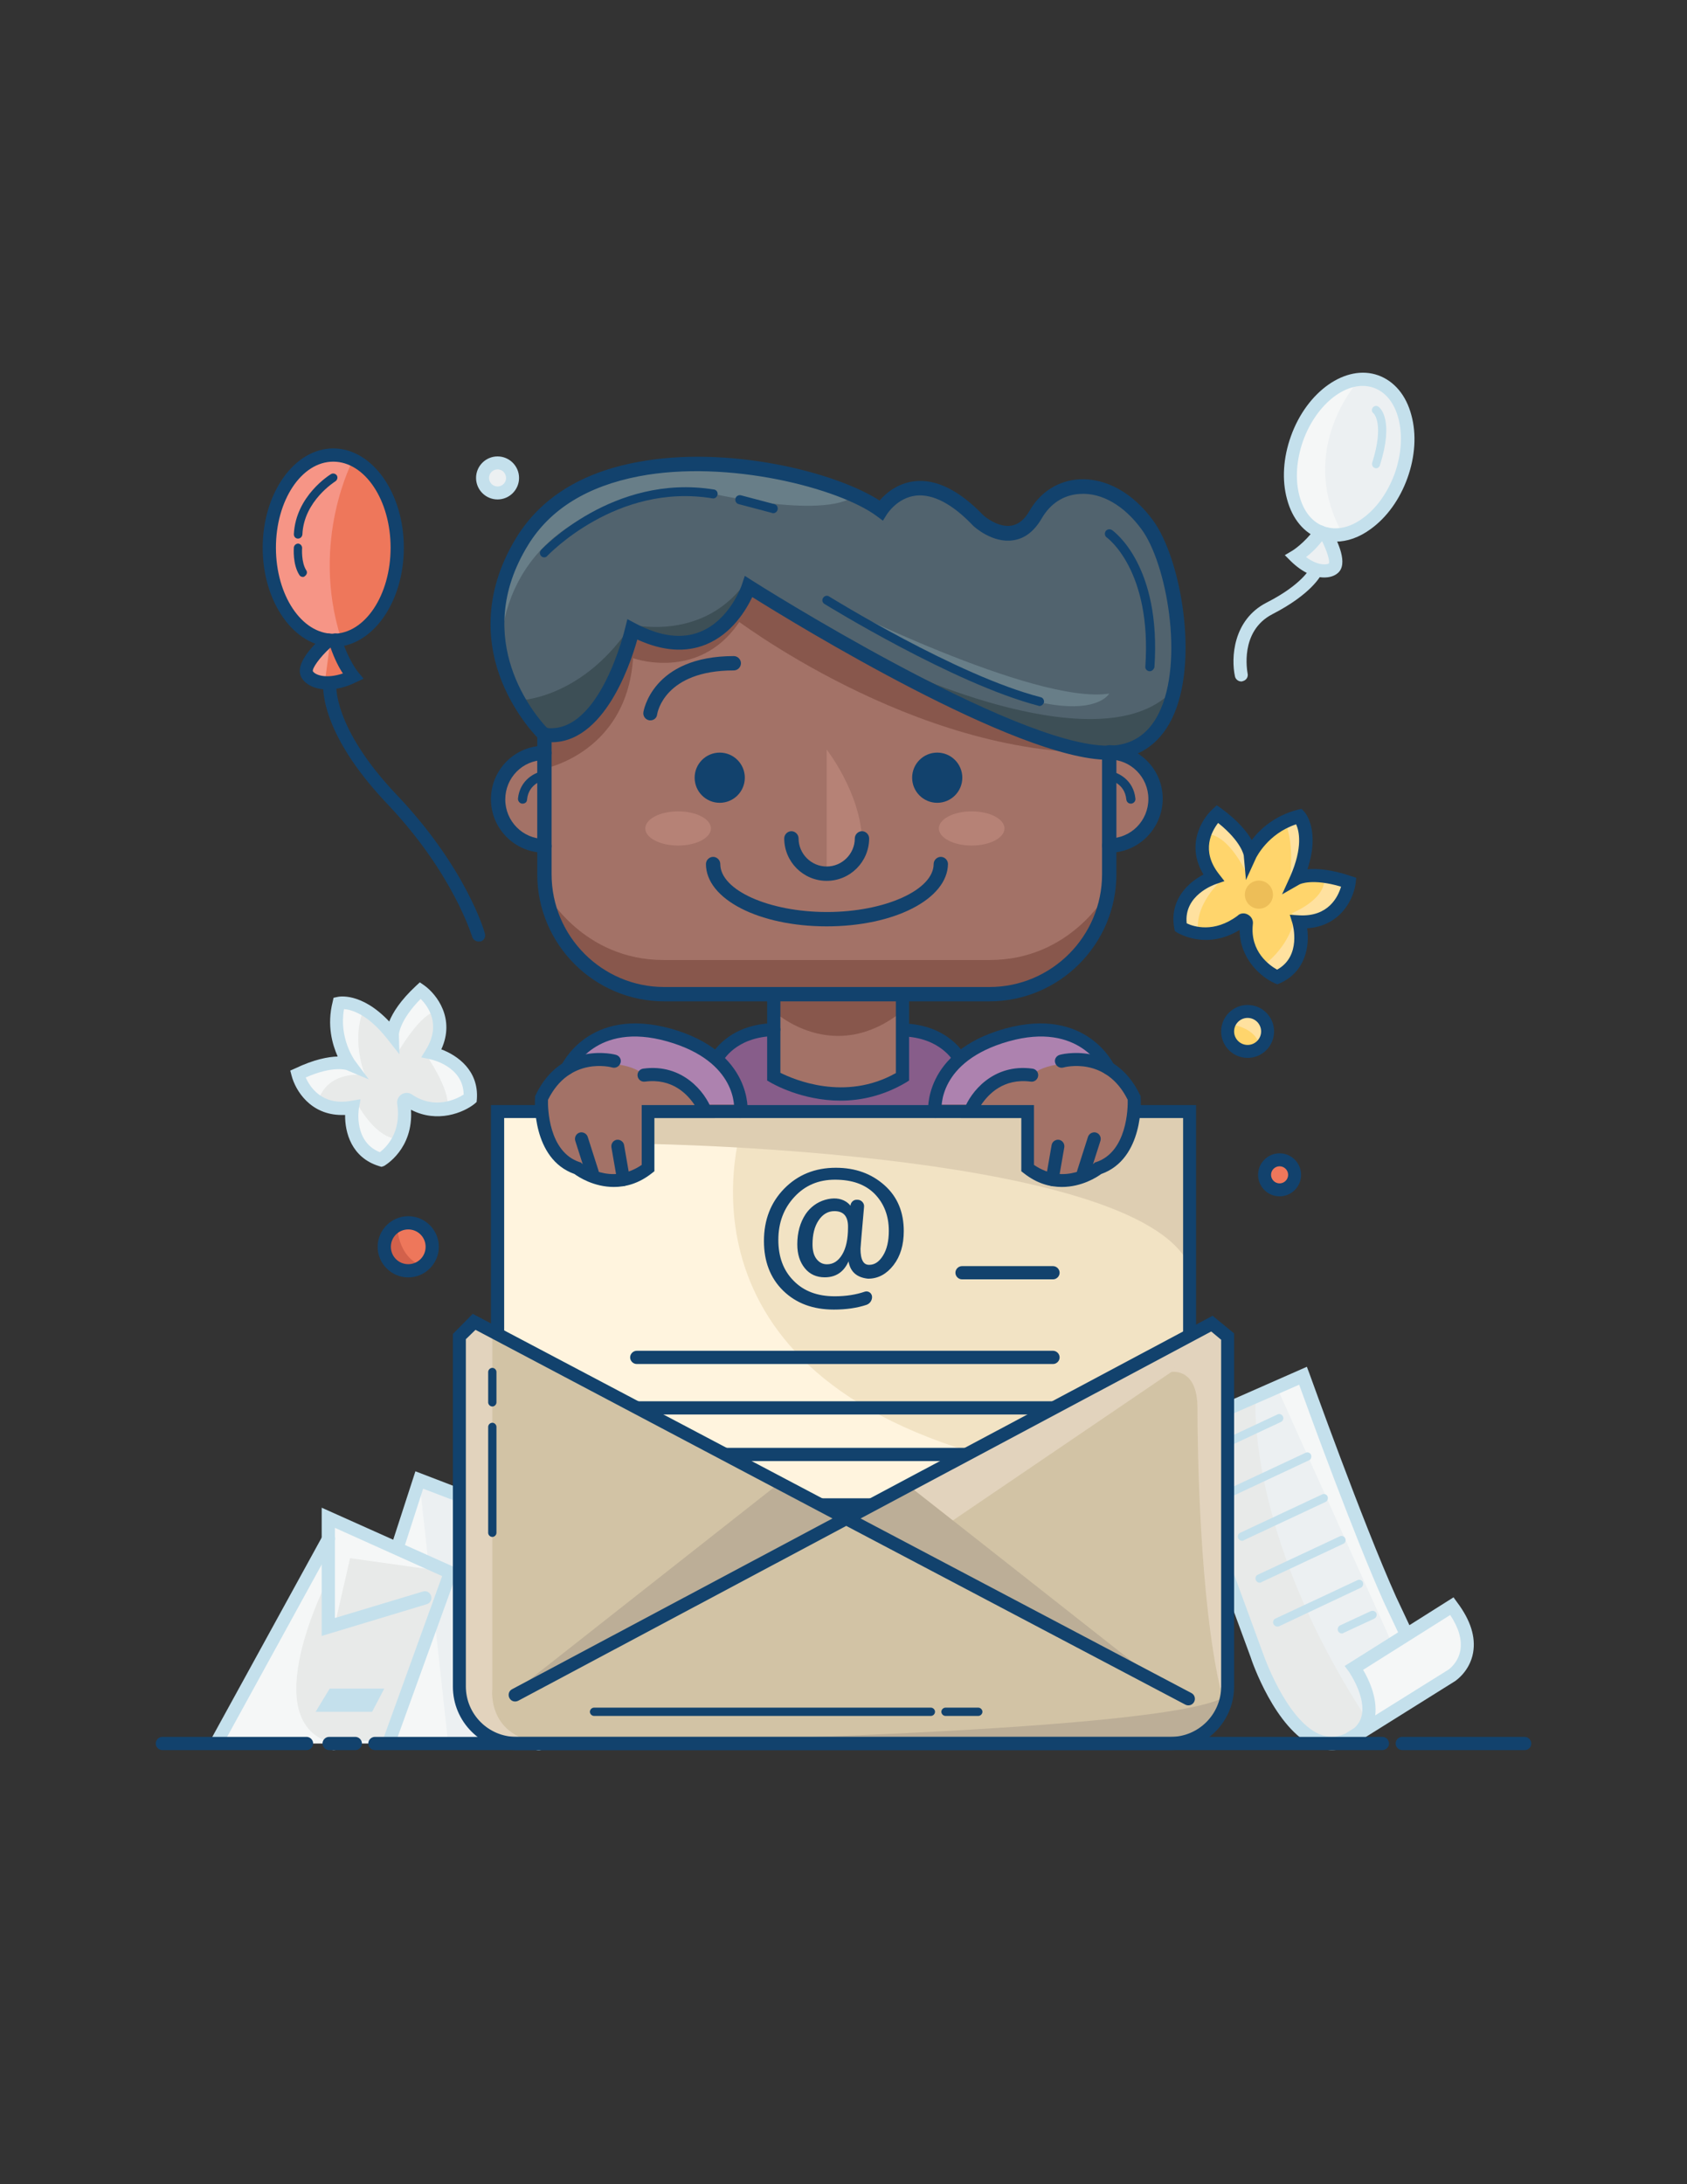
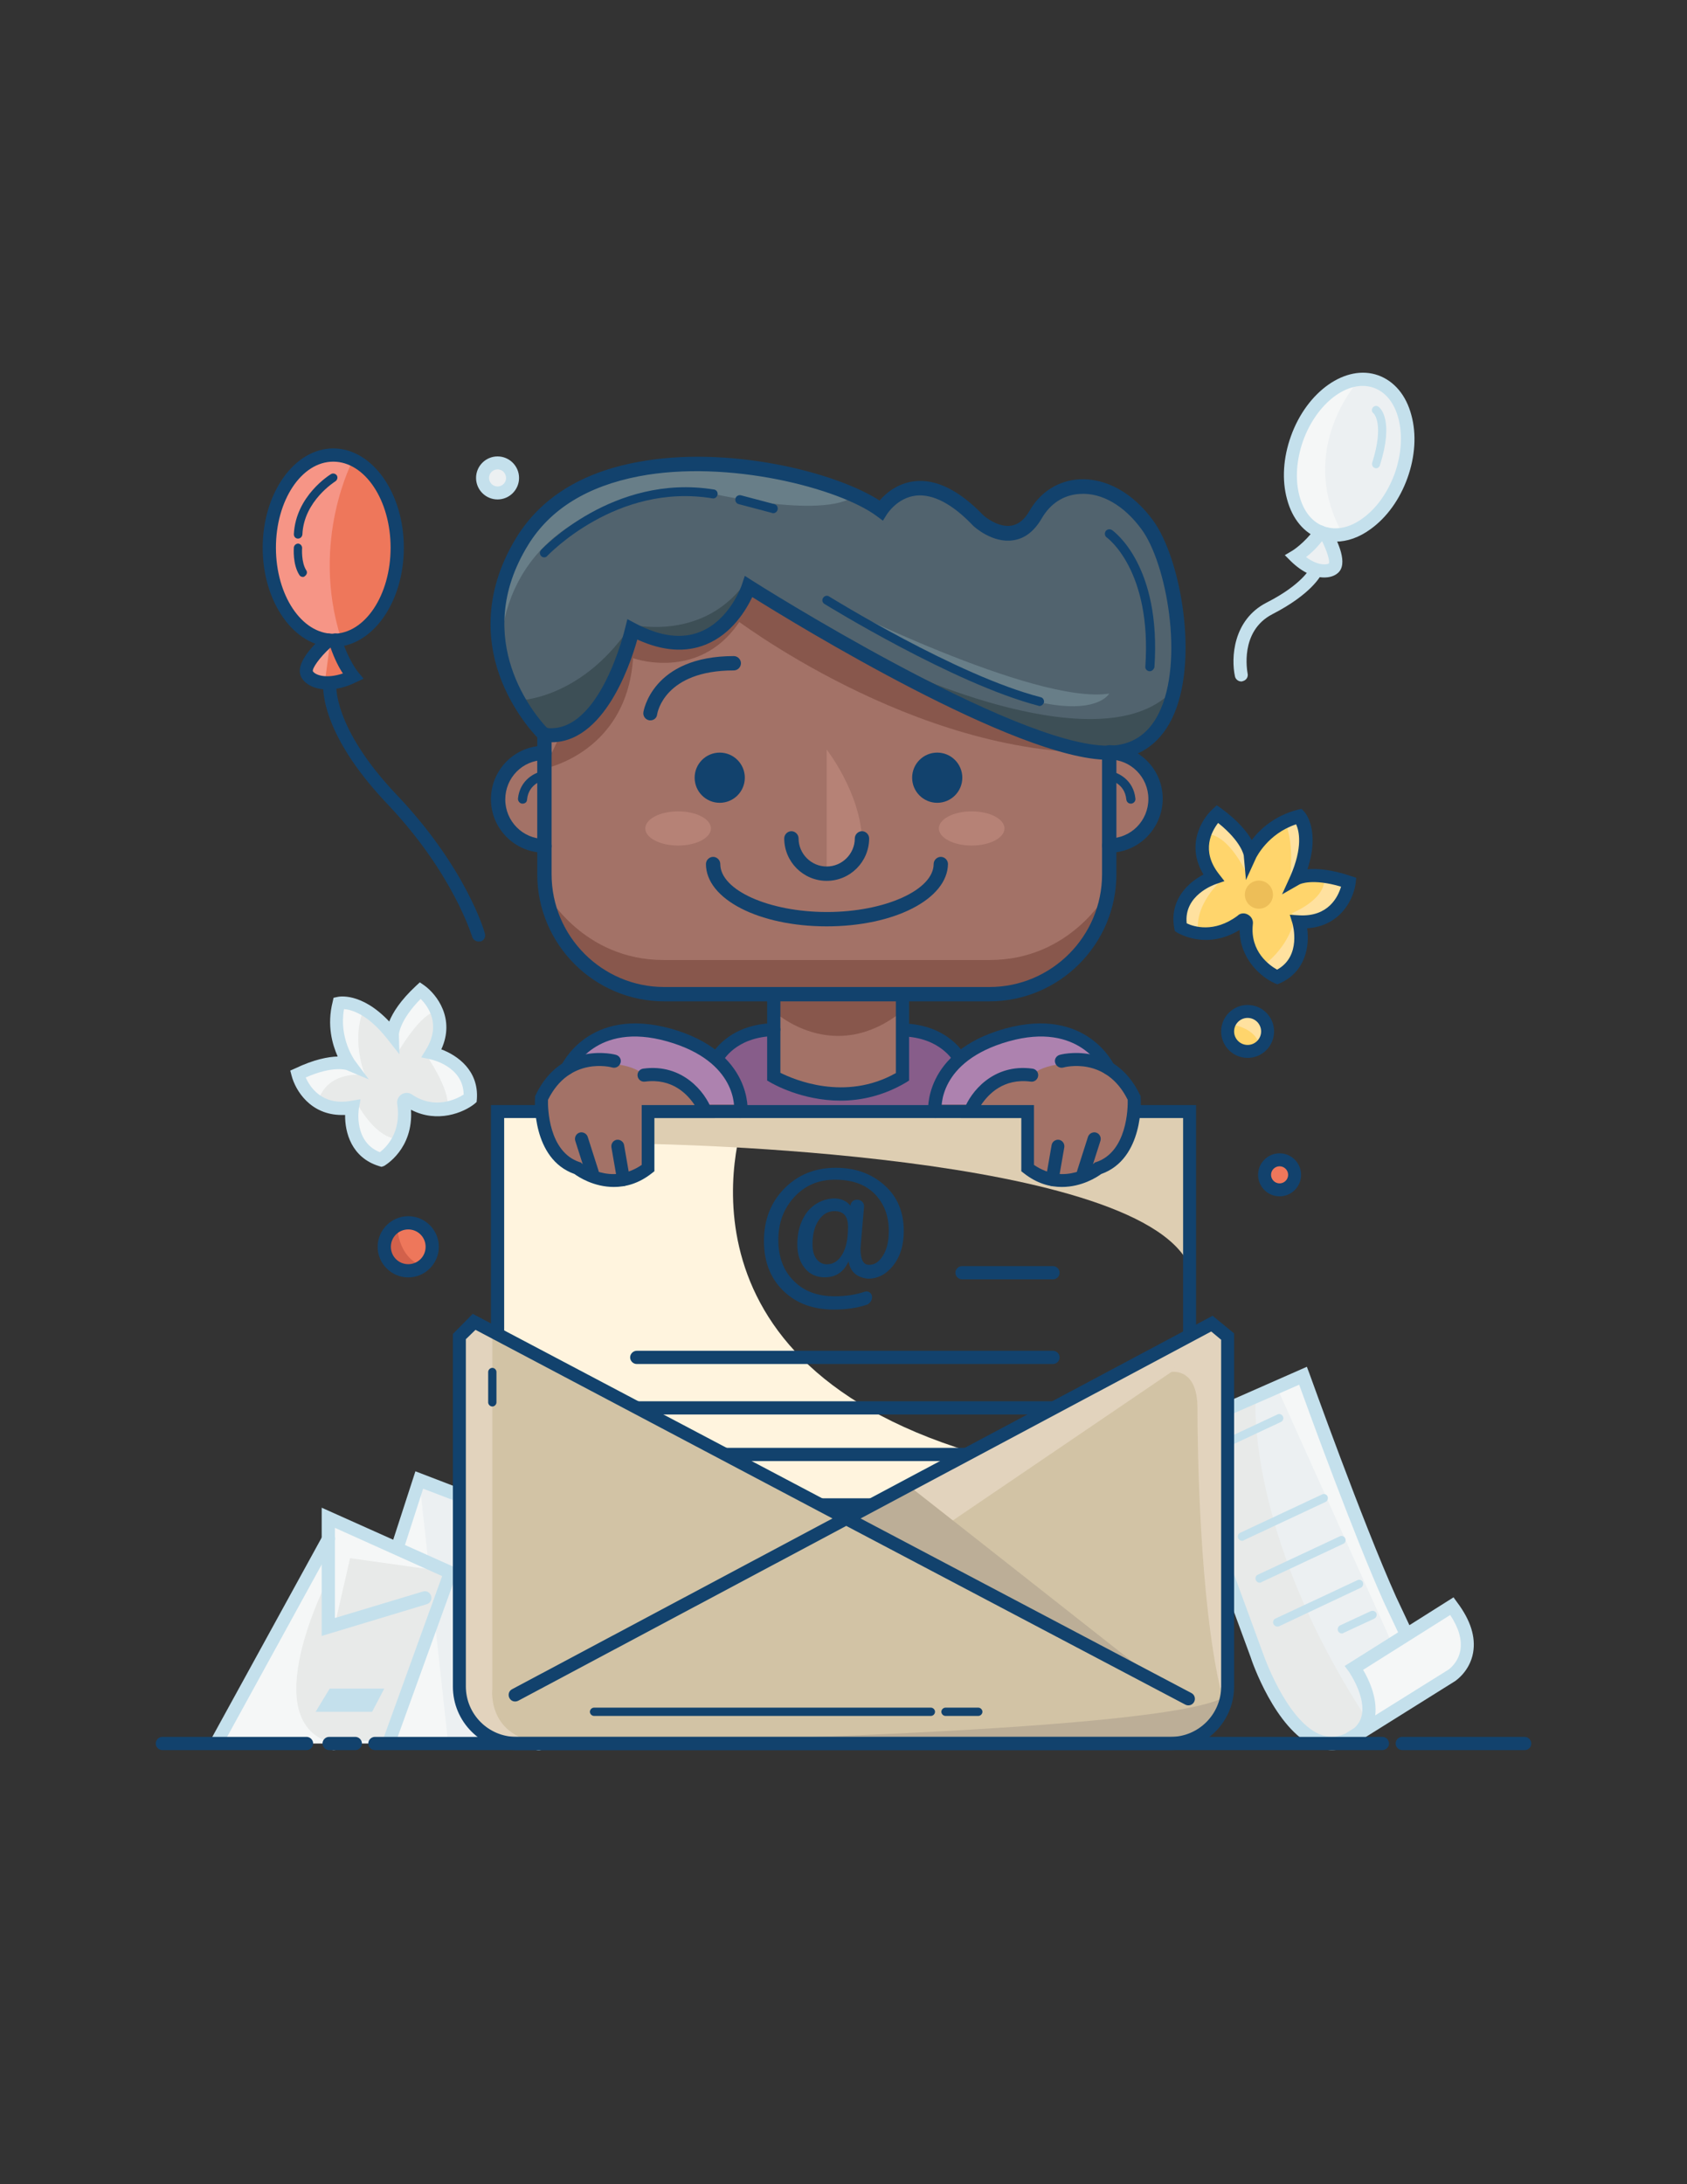
<svg xmlns="http://www.w3.org/2000/svg" version="1.1" id="Layer_1" x="0px" y="0px" viewBox="0 0 612 792" style="enable-background:new 0 0 612 792;" xml:space="preserve">
  <rect x="0" y="0" width="612" height="792" fill="#333333" stroke="none" />
  <style type="text/css">
	.st0{fill:#ECF0F2;}
	.st1{fill:#F5F7F7;}
	.st2{fill:#C4E0EC;}
	.st3{fill:#E8EAE9;}
	.st4{fill:#FFD56C;}
	.st5{fill:#FFE19F;}
	.st6{fill:#EDBE58;}
	.st7{fill:#12426D;}
	.st8{fill:#EE775B;}
	.st9{fill:#F69586;}
	.st10{fill:#F79F8E;}
	.st11{fill:#D2614B;}
	.st12{fill:#A37267;}
	.st13{fill:#875D8A;}
	.st14{fill:#88574C;}
	.st15{fill:#F2E3C4;}
	.st16{fill:#FFF4DE;}
	.st17{fill:#DECEB2;}
	.st18{fill:#12426D;stroke:#12426D;stroke-width:1.123;stroke-miterlimit:10;}
	.st19{fill:#D2C3A5;}
	.st20{fill:#BCAE97;}
	.st21{fill:#E2D3BD;}
	.st22{fill:#AD82AF;}
	.st23{fill:#51636E;}
	.st24{fill:#B68276;}
	.st25{fill:#3D4F56;}
	.st26{fill:#687E88;}
</style>
  <g id="Envelope_3">
    <polygon id="XMLID_145_" class="st0" points="143.4,559.4 152.1,536.6 188,550.3 195.5,632.2 121.1,632.2  " />
    <polygon id="XMLID_130_" class="st1" points="162.5,631.3 152.1,536.6 121.1,632.2  " />
    <g id="XMLID_74_">
      <path id="XMLID_207_" class="st2" d="M121.1,634.6c-0.2,0-0.5,0-0.7-0.1c-1.3-0.4-1.9-1.8-1.5-3l31.8-98l39.6,15.2l7.5,83.4    c0.1,1.3-0.8,2.5-2.2,2.6c-1.3,0.1-2.5-0.8-2.6-2.2l-7.3-80.4l-32.2-12.3L123.4,633C123,634,122.1,634.6,121.1,634.6z" />
    </g>
  </g>
  <g id="Envelope_2">
    <polygon id="XMLID_144_" class="st3" points="119.1,550.3 163.4,570.1 141.2,631.3 78.8,631.3 118.3,559.4  " />
    <polygon id="XMLID_132_" class="st1" points="121.1,590.8 127,565 163.4,570.1 119.1,550.3  " />
    <path id="XMLID_131_" class="st1" d="M119.1,572.4c0,0-27.4,52.7,2,59.8H76.7l41.6-72.8L119.1,572.4z" />
    <g id="XMLID_120_">
      <path id="XMLID_206_" class="st2" d="M78.8,633.7c-0.4,0-0.8-0.1-1.1-0.3c-1.2-0.6-1.6-2.1-0.9-3.2l40.3-73.4    c0.6-1.2,2.1-1.6,3.2-0.9c1.2,0.6,1.6,2.1,0.9,3.2l-40.3,73.4C80.5,633.2,79.7,633.7,78.8,633.7z" />
    </g>
    <g id="XMLID_119_">
      <path id="XMLID_205_" class="st2" d="M141.2,633.7c-0.3,0-0.5,0-0.8-0.1c-1.2-0.4-1.9-1.8-1.4-3l21.4-59.1L121.5,554v32.7    l31.9-9.6c1.3-0.4,2.6,0.3,3,1.6c0.4,1.3-0.3,2.6-1.6,3l-38.1,11.5v-46.5l49.6,22.2l-22.9,63.3    C143.1,633.1,142.2,633.7,141.2,633.7z" />
    </g>
    <polygon id="XMLID_117_" class="st2" points="114.5,620.7 135,620.7 139.4,612.3 119.6,612.3  " />
  </g>
  <g id="Letter_2">
    <polygon id="XMLID_146_" class="st0" points="472.7,498.8 426.2,519.3 461.2,612.3 472.7,627.9 479.2,632.2 492.4,628.8    526.7,607.3 532.3,600.2 530.9,589.6 527,582.3 509.3,590.8 501.8,574.4 480.3,519.7  " />
    <polygon id="XMLID_134_" class="st1" points="527,582.3 492.4,604 495.1,612.3 496.1,623.5 505.4,620.7 526.7,607.3 532.3,600.2    530.9,589.6  " />
    <path id="XMLID_133_" class="st3" d="M455.5,506.4c0,0-3.9,49.4,40.5,117.2l-3.7,5.3l-9.5,2.4l-12.8-6l-11.3-19.4l-32.6-86.6   L455.5,506.4z" />
    <polygon id="XMLID_129_" class="st1" points="463.2,503 504.4,594.6 509.3,590.8 472.7,498.8  " />
    <g id="XMLID_277_">
      <g id="XMLID_126_">
        <path id="XMLID_214_" class="st2" d="M483.2,634.6c-2.2,0-4.3-0.5-6.4-1.4c-14.2-6.1-22.8-31.2-23.1-32.3L423.2,518l50.9-22.4     l0.9,2.4c0.2,0.5,19.4,54.2,31.5,81.1l4.8,10.2l16-10.1l1.3,1.8c4.9,6.5,6.8,12.6,5.8,18.3c-1.2,6.7-6.2,10-6.4,10.2l-33.9,21.2     c-1.2,1-2.5,1.8-4,2.5c0,0,0,0-0.1,0C487.7,634.1,485.4,634.6,483.2,634.6z M429.2,520.5l28.9,78.8c0.1,0.3,8.3,24.2,20.5,29.5     c3.1,1.3,6.1,1.3,9.3-0.1l3.4-2.1c1.3-1.2,2.2-2.6,2.6-4.2c1.9-7-4.6-16.3-4.6-16.3l-1.5-2l19.4-12.2l-5.1-10.8     c-10.7-23.8-26.9-68.2-30.8-79L429.2,520.5z M494.5,605.5c2,3.3,5.2,10.1,4.4,16.5l26.6-16.6c0.1-0.1,3.5-2.4,4.3-7.1     c0.6-3.8-0.6-8-3.7-12.7L494.5,605.5z" />
      </g>
      <g id="XMLID_125_">
-         <path id="XMLID_213_" class="st2" d="M444.6,543.6c-0.6,0-1.1-0.3-1.4-0.9c-0.4-0.8,0-1.7,0.7-2l29.7-13.9c0.8-0.4,1.7,0,2,0.7     s0,1.7-0.7,2l-29.7,13.9C445.1,543.5,444.8,543.6,444.6,543.6z" />
-       </g>
+         </g>
      <g id="XMLID_124_">
        <path id="XMLID_212_" class="st2" d="M450.6,558.7c-0.6,0-1.1-0.3-1.4-0.9c-0.4-0.8,0-1.7,0.7-2l29.7-13.9c0.8-0.4,1.7,0,2,0.7     s0,1.7-0.7,2l-29.7,13.9C451,558.7,450.8,558.7,450.6,558.7z" />
      </g>
      <g id="XMLID_123_">
        <path id="XMLID_211_" class="st2" d="M457,573.9c-0.6,0-1.1-0.3-1.4-0.9c-0.4-0.8,0-1.7,0.7-2l29.7-13.9c0.8-0.4,1.7,0,2,0.7     c0.4,0.8,0,1.7-0.7,2l-29.7,13.9C457.4,573.9,457.2,573.9,457,573.9z" />
      </g>
      <g id="XMLID_122_">
        <path id="XMLID_210_" class="st2" d="M463.4,589.8c-0.6,0-1.1-0.3-1.4-0.9c-0.4-0.8,0-1.7,0.7-2l29.7-13.9c0.8-0.4,1.7,0,2,0.7     s0,1.7-0.7,2L464,589.7C463.8,589.8,463.6,589.8,463.4,589.8z" />
      </g>
      <g id="XMLID_121_">
        <path id="XMLID_209_" class="st2" d="M486.8,592.3c-0.6,0-1.1-0.3-1.4-0.9c-0.3-0.8,0-1.6,0.7-2l11.2-5.2c0.8-0.3,1.6,0,2,0.7     c0.3,0.8,0,1.6-0.7,2l-11.2,5.2C487.2,592.3,487,592.3,486.8,592.3z" />
      </g>
    </g>
    <g id="XMLID_112_">
      <path id="XMLID_208_" class="st2" d="M434.4,529.7c-0.6,0-1.1-0.3-1.4-0.9c-0.4-0.8,0-1.7,0.7-2l29.7-13.9c0.8-0.4,1.7,0,2,0.7    c0.4,0.8,0,1.7-0.7,2l-29.7,13.9C434.9,529.6,434.7,529.7,434.4,529.7z" />
    </g>
  </g>
  <g id="Star_2">
    <g id="Star_1_">
      <polygon id="XMLID_143_" class="st3" points="123,363.7 122.4,374 126.9,385.9 119.6,385.7 115.4,385.9 108.2,389.5 115.4,399.5     120.9,401.7 126.9,401.7 128.1,412.9 134.7,419.1 140.1,419.1 146.5,407.1 146.6,399.3 153,401.4 160.7,402.2 170.6,398.3     168.7,389.8 162.3,384.1 156.1,381.9 159.5,373.4 156.8,363.7 152.6,359.1 146.6,366.7 144.1,372.7 131.7,366.7   " />
      <path id="XMLID_139_" class="st1" d="M132.4,389.8c0,0-5-12.1-0.7-23.1l-6.4-3.1l-2.2,0.1l-1.5,7.9l2.8,9.7L132.4,389.8z" />
      <path id="XMLID_138_" class="st1" d="M144.5,381.3c0,0,8.4-14.4,13.9-14.5l-6.9-6.5l-4.9,6.5l-2.5,5.9L144.5,381.3z" />
      <path id="XMLID_137_" class="st1" d="M154.7,382.7c0,0,8.5,12.1,7.7,18.8l6.4-1.7l1.4-3.3l-3.7-8.7l-4.1-3.7L154.7,382.7z" />
      <path id="XMLID_136_" class="st1" d="M115.4,399.5c0,0,1.9-11,17-9.7l-8.5-5.7l-13.8,3.7l-2,1.7l2.5,5.4L115.4,399.5z" />
      <path id="XMLID_135_" class="st1" d="M129.2,399.5c0,0,6.1,12.2,14.2,13.4l-5.3,7.6l-8.9-6.6l-1.5-7.9L129.2,399.5z" />
      <g id="XMLID_286_">
        <g id="XMLID_128_">
          <path id="XMLID_218_" class="st2" d="M138.4,423.1l-1-0.3c-9.9-3.1-12.3-12.2-12.2-18.5c-0.4,0-0.8,0-1.2,0      c-11.4,0-16.8-8.9-18.2-14.2l-0.5-1.9l1.8-0.8c6.9-3.3,12-4.2,15.4-4.3c-1.9-4.3-4-11.3-1.8-19.9l0.3-1.4l1.4-0.3      c0.4-0.1,8.6-1.9,18.8,8.9c1.3-3.2,4-7.6,9.7-12.9l1.4-1.3l1.6,1.1c4.6,3.3,11.3,12.1,6.2,23.2c5.9,2.2,13.6,7.7,12.9,18      l-0.1,1.1l-0.8,0.7c-3.9,3.1-13.4,7.1-23,2.1c0.9,14.2-9.3,20.1-9.8,20.4L138.4,423.1z M130.8,398.6l-0.6,3.3      c-0.1,0.5-1.9,12.1,7.6,15.9c2.2-1.7,7.9-7,6.3-17.5c-0.2-1.4,0.4-2.7,1.6-3.5c1.2-0.7,2.7-0.7,3.8,0.1c8.3,5.6,16.2,1.6,18.7,0      c-0.1-10.2-11.6-12.7-12.1-12.8l-3.3-0.7l1.8-2.9c5.5-9.1,0.7-15.6-2-18.3c-7.6,7.7-7.9,12.8-7.9,12.9l0.2,7.2l-4.5-5.7      c-7.1-9-13-10.5-15.6-10.7c-1.9,10.6,3.8,18.4,3.8,18.5l5.2,7l-8.1-3.4c0,0-4.8-1.7-14.8,2.7c1.5,3.4,5.9,10.3,16.3,8.5      L130.8,398.6z" />
        </g>
      </g>
    </g>
    <g id="XMLID_118_">
      <polygon id="XMLID_141_" class="st0" points="184.5,176.9 184.5,169.6 177.9,168.4 175,173.2 178.6,176.9   " />
      <g id="XMLID_284_">
        <g id="XMLID_127_">
          <path id="XMLID_221_" class="st2" d="M180.5,181.1c-4.3,0-7.8-3.5-7.8-7.8c0-4.3,3.5-7.8,7.8-7.8s7.8,3.5,7.8,7.8      C188.3,177.6,184.8,181.1,180.5,181.1z M180.5,170.2c-1.7,0-3.1,1.4-3.1,3.1c0,1.7,1.4,3.1,3.1,3.1s3.1-1.4,3.1-3.1      C183.5,171.5,182.2,170.2,180.5,170.2z" />
        </g>
      </g>
    </g>
  </g>
  <g id="Balloon_2">
    <polygon id="XMLID_142_" class="st0" points="488.4,138.8 476,148.7 470,162.7 468.1,178.7 478.3,191.8 475.6,197.1 470,201.9    476.8,206.4 483.7,206.1 481.5,194.7 487.2,193.8 500.3,186 509,170.4 509,148.7 501.4,139.5 493.2,137.6  " />
    <path id="XMLID_140_" class="st1" d="M493.2,137.6c0,0-23.5,25.2-6,56.2l-9-2l-8.6-8.3l-0.5-13.1l3-15.1l9-12.2L493.2,137.6z" />
    <g id="XMLID_267_">
      <g id="XMLID_116_">
        <path id="XMLID_231_" class="st2" d="M484.5,196.4c-1.9,0-3.8-0.3-5.6-1c-5.8-2.1-10.1-7.2-12-14.4c-1.9-6.9-1.4-15,1.4-22.8v0     c5.8-16.3,20-26.3,31.7-22.1c5.8,2.1,10.1,7.2,12,14.4c1.9,6.9,1.4,15-1.4,22.8c-2.8,7.8-7.5,14.3-13.3,18.5     C493.1,194.9,488.7,196.4,484.5,196.4z M472.7,159.9c-2.4,6.9-2.9,13.9-1.3,19.9c1.5,5.7,4.7,9.6,9,11.1c4.3,1.5,9.3,0.5,14-3     c5-3.6,9.1-9.4,11.6-16.3c2.4-6.9,2.9-13.9,1.3-19.9c-1.5-5.7-4.7-9.6-9-11.1C489.2,137.4,477.7,146,472.7,159.9L472.7,159.9z" />
      </g>
      <g id="XMLID_115_">
        <path id="XMLID_228_" class="st2" d="M480.4,209.4c-3.5,0-7.8-1.7-12.1-5.9l-2.2-2.2l2.7-1.6c0,0,4.2-2.5,8.4-8.2     c0.8-1.1,2.3-1.3,3.3-0.5c0.1,0.1,0.2,0.2,0.3,0.2c0.9-0.1,1.8,0.4,2.3,1.2c2,3.6,6.3,12.2,2.1,15.5     C484,208.9,482.3,209.4,480.4,209.4z M473.8,202c3.9,2.9,7.2,3,8.3,2.3c0.4-1-0.8-4.7-2.5-8.1C477.5,198.9,475.4,200.8,473.8,202     z" />
      </g>
      <g id="XMLID_114_">
        <path id="XMLID_227_" class="st2" d="M450.3,247.1c-1.1,0-2.1-0.8-2.3-1.9c-1.4-6.5-0.8-20.4,11.5-26.7     c12.8-6.5,15.7-12.4,15.7-12.4c0.5-1.2,2-1.7,3.1-1.2c1.2,0.5,1.7,1.9,1.2,3.1c-0.3,0.7-3.7,7.4-17.9,14.7     c-12,6.2-9.1,20.8-9,21.5c0.3,1.3-0.5,2.5-1.8,2.8C450.6,247.1,450.5,247.1,450.3,247.1z" />
      </g>
      <g id="XMLID_113_">
        <path id="XMLID_226_" class="st2" d="M499.2,169.8c-0.1,0-0.3,0-0.4-0.1c-0.8-0.2-1.2-1.1-1-1.9c4.5-14.3,0.5-17.9,0.5-17.9     c-0.7-0.5-0.8-1.4-0.3-2.1c0.5-0.7,1.5-0.8,2.1-0.3c0.6,0.4,5.7,4.8,0.5,21.2C500.4,169.4,499.8,169.8,499.2,169.8z" />
      </g>
    </g>
  </g>
  <g id="Star">
    <polygon id="XMLID_103_" class="st4" points="441.6,295 436.9,302.7 437.9,314.3 439.3,318.5 433.1,322.4 428.1,330 428.1,337.2    434.9,339 443,337.5 451.7,333.8 452.6,341.4 457.9,350.4 463.3,354.3 466.9,352 471.7,343.4 471.5,335.1 476.5,333.9 485.8,328.1    488.4,319.5 482.8,318.1 473.2,318.1 472.4,312.9 473.7,303.5 471.4,296 462.1,300.2 453.8,310.9 451.2,304.4  " />
    <path id="XMLID_67_" class="st5" d="M443.2,319.1c0,0-10.7,9.3-8.3,19.9l-6.8-1.8V327l7.5-6.2L443.2,319.1z" />
    <path id="XMLID_66_" class="st5" d="M436.9,302.7c0,0,7-2.9,15.7,14.6l1.5-10.6l-7.2-9.2l-5.3-2.5L436.9,302.7z" />
    <path id="XMLID_65_" class="st5" d="M467.7,321.1c0,0,2.3-15-1.5-22.7l5.5-1.3l2,6.5l-1.3,9.4L467.7,321.1z" />
    <path id="XMLID_64_" class="st5" d="M468.5,331.2c0,0,11.9-4.7,11.9-12.1l8.8,2l-3.3,7.1l-7,5.1l-5.1,1.3L468.5,331.2z" />
    <path id="XMLID_63_" class="st5" d="M457.9,350.4c0,0,9.4-6.3,11.7-17.2l2.1,10.2l-3.2,5.8l-5.1,5L457.9,350.4z" />
    <circle id="XMLID_62_" class="st6" cx="456.7" cy="324.4" r="5.1" />
    <g id="XMLID_31_">
      <path id="XMLID_183_" class="st7" d="M463.4,356.9l-1-0.4c-4.6-2-12.6-8.5-12.7-19.3c-12.1,7.4-22.1,1.2-22.6,1l-0.9-0.6l-0.2-1    c-1.9-10.2,5-16.6,10.6-19.5c-6.4-10.5-0.8-20,3.4-23.8l1.4-1.3l1.6,1.1c6.2,4.5,9.4,8.6,11.1,11.5c2.8-3.7,8.1-8.8,16.7-11    l1.4-0.3l1,1.1c0.3,0.3,5.8,6.7,1.1,20.8c3.4-0.3,8.6,0,15.9,2.5l1.8,0.6l-0.2,1.9c-0.7,5.6-5.3,15.6-17.6,16.4    c0.9,6.2-0.4,15.6-9.8,19.9L463.4,356.9z M451.1,331.2c0.6,0,1.2,0.2,1.7,0.5c1.2,0.7,1.9,2,1.7,3.4c-1.1,10,6.1,15,8.8,16.5    c8.9-4.9,5.7-16.2,5.6-16.7l-1-3.2l3.4,0.2c10.6,0.6,14.1-6.7,15.2-10.4c-10.5-3.1-15-0.9-15.1-0.8l-6.3,3.6l3-6.6    c4.6-10.5,3.2-16.4,2.1-18.8c-10.3,3.4-14.4,12-14.5,12.1l-3.7,8.1l-0.8-8.9c0,0-0.8-5-9.3-11.8c-2.3,3-6.3,10,0.2,18.4l2.1,2.7    l-3.2,1.1c-0.5,0.2-11.6,4-10.5,14.2c2.5,1.2,9.9,3.6,18.4-2.7C449.6,331.4,450.3,331.2,451.1,331.2z" />
    </g>
  </g>
  <g id="Balloon">
    <polygon id="XMLID_102_" class="st8" points="120.9,165 115.8,165.9 106.4,170.4 101.1,181.1 97.7,196.8 99.4,211.3 102.9,219.9    111.2,228.3 119.3,232.2 113.6,238.2 111.2,243 113.2,246.3 117.8,247.7 126.9,245.9 121.8,232.2 131.8,228.3 139.7,218.4    144.1,203.2 140.6,180.9 133.5,170.4 128.1,166.7  " />
    <path id="XMLID_84_" class="st9" d="M128.1,166.7c0,0-15.7,29.2-4.4,64.8l-10.1-0.9l-10.6-10.6l-4.6-13.5l-0.6-14.6l5.5-14.9   l6.7-7.8l9.7-4L128.1,166.7z" />
    <polygon id="XMLID_83_" class="st10" points="119.6,234.3 117.8,247.7 111.2,244.7 111.8,241 119.3,232.2  " />
    <g id="XMLID_14_">
      <path id="XMLID_193_" class="st7" d="M120.9,234.6c-14.1,0-25.6-16.1-25.6-36c0-19.8,11.5-36,25.6-36s25.6,16.1,25.6,36    C146.5,218.5,135,234.6,120.9,234.6z M120.9,167.4c-11.5,0-20.8,14-20.8,31.2s9.3,31.2,20.8,31.2s20.8-14,20.8-31.2    S132.4,167.4,120.9,167.4z" />
    </g>
    <g id="XMLID_13_">
      <path id="XMLID_189_" class="st7" d="M118.8,250c-4.4,0-7.7-1.6-9.3-4.1c-3.2-5,4.7-12.5,8.2-15.6c0.8-0.7,1.8-0.7,2.7-0.3    c0.2-0.1,0.3-0.2,0.5-0.2c1.3-0.4,2.6,0.3,3,1.6c2.4,7.9,6,12.3,6,12.3l2,2.4l-2.8,1.3C125.3,249.3,121.8,250,118.8,250z     M119.9,234.8c-4,3.6-6.7,7.6-6.4,8.6c0.8,1.3,4.6,2.9,10.9,0.8C123.1,242.3,121.4,239.1,119.9,234.8z" />
    </g>
    <g id="XMLID_12_">
      <path id="XMLID_188_" class="st7" d="M173.6,341.4c-1,0-2-0.7-2.3-1.7c-0.1-0.2-6.8-22.9-30.8-48.2    c-25.3-26.6-23.3-43.4-23.2-44.1c0.2-1.3,1.4-2.2,2.7-2c1.3,0.2,2.2,1.4,2,2.7c0,0.3-1.4,15.6,22,40.2    c24.9,26.2,31.7,49.2,31.9,50.2c0.4,1.3-0.4,2.6-1.6,2.9C174,341.3,173.8,341.4,173.6,341.4z" />
    </g>
    <g id="XMLID_11_">
      <path id="XMLID_187_" class="st7" d="M108.1,195.3C108.1,195.3,108.1,195.3,108.1,195.3c-0.9,0-1.5-0.7-1.5-1.6    c0.7-13.9,13-21.5,13.5-21.8c0.7-0.4,1.6-0.2,2.1,0.5c0.4,0.7,0.2,1.6-0.5,2.1c-0.1,0.1-11.5,7.1-12,19.3    C109.6,194.7,108.9,195.3,108.1,195.3z" />
    </g>
    <g id="XMLID_10_">
      <path id="XMLID_186_" class="st7" d="M109.9,209.2c-0.5,0-1-0.2-1.3-0.7c-2.5-3.9-2-9.7-2-10c0.1-0.8,0.8-1.4,1.6-1.4    c0.8,0.1,1.4,0.8,1.4,1.6c0,0.1-0.4,5.1,1.5,8.1c0.5,0.7,0.2,1.6-0.5,2.1C110.4,209.1,110.2,209.2,109.9,209.2z" />
    </g>
  </g>
  <g id="Stars">
    <polygon id="XMLID_101_" class="st4" points="454.8,366.7 447.8,368.5 445.5,372.7 447.2,378.8 452.6,380 458.1,378.8 459.9,372.7     " />
    <polygon id="XMLID_100_" class="st8" points="464.2,420.5 459.9,423.6 460.7,430.1 465.5,431.4 469.6,428.1 469.6,423.6  " />
    <polygon id="XMLID_99_" class="st8" points="149.8,443.4 141,447.1 139.4,452.1 144.1,459.8 149.8,461.5 156.8,457.2 156.6,450.2     " />
    <path id="XMLID_61_" class="st5" d="M445.9,371.3c0,0,9.4,1,10.9,7.5l3.1-6.1l-3.1-5.9h-7.4L445.9,371.3z" />
    <path id="XMLID_60_" class="st11" d="M144.1,444.4c0,0-0.1,11.1,8.9,14.6l-8.9,0.8l-4-4.3V450L144.1,444.4z" />
    <g id="XMLID_17_">
      <path id="XMLID_202_" class="st7" d="M148.1,463.2c-6.1,0-11.1-5-11.1-11.1s5-11.1,11.1-11.1s11.1,5,11.1,11.1    S154.2,463.2,148.1,463.2z M148.1,445.8c-3.5,0-6.3,2.8-6.3,6.3s2.8,6.3,6.3,6.3s6.3-2.8,6.3-6.3S151.6,445.8,148.1,445.8z" />
    </g>
    <g id="XMLID_16_">
      <path id="XMLID_199_" class="st7" d="M464.2,433.8c-4.3,0-7.8-3.5-7.8-7.8c0-4.3,3.5-7.8,7.8-7.8c4.3,0,7.8,3.5,7.8,7.8    C472,430.3,468.5,433.8,464.2,433.8z M464.2,422.9c-1.7,0-3.1,1.4-3.1,3.1s1.4,3.1,3.1,3.1s3.1-1.4,3.1-3.1    S465.9,422.9,464.2,422.9z" />
    </g>
    <g id="XMLID_15_">
      <path id="XMLID_196_" class="st7" d="M452.6,383.6c-5.3,0-9.6-4.3-9.6-9.6c0-5.3,4.3-9.6,9.6-9.6c5.3,0,9.6,4.3,9.6,9.6    C462.2,379.3,457.9,383.6,452.6,383.6z M452.6,369.1c-2.7,0-4.9,2.2-4.9,4.9c0,2.7,2.2,4.9,4.9,4.9s4.9-2.2,4.9-4.9    C457.5,371.3,455.3,369.1,452.6,369.1z" />
    </g>
  </g>
  <g id="Neck">
    <path id="XMLID_107_" class="st12" d="M280.7,356.3v34.1c0,0,26.1,13.8,46.6,0v-34.1H280.7z" />
    <path id="XMLID_106_" class="st13" d="M259.9,381.9l13.9-7.9l5.9-1.3l1,17.8l11.4,4.5l20.8,1.6l14.4-6.1l1.7-16.9l3.6,0.5   c0,0,8.9,3.4,9.5,3.8s6.8,5.7,6.8,5.7l-6.4,7.6l-2.8,8.2l-1.8,3.8h-68l-2.7-11.1l-6.8-7.4L259.9,381.9z" />
    <path id="XMLID_96_" class="st14" d="M280.7,366.7c0,0,21.5,20.1,46.6,0v-10.4h-46.6V366.7z" />
    <g id="XMLID_28_">
      <path id="XMLID_90_" class="st7" d="M304.9,399.1c-14.1,0-24.7-6.2-25.4-6.6l-1.2-0.7v-34.5c0-1.3,1.1-2.4,2.4-2.4    s2.4,1.1,2.4,2.4V389c4.8,2.4,23.4,10.5,41.9,0.1v-31.8c0-1.3,1.1-2.4,2.4-2.4s2.4,1.1,2.4,2.4v34.5l-1.1,0.7    C320.4,397.4,312.2,399.1,304.9,399.1z" />
    </g>
    <g id="XMLID_25_">
      <path id="XMLID_92_" class="st7" d="M259.9,386.5c-0.4,0-0.7-0.1-1.1-0.3c-1.2-0.6-1.6-2-1-3.2c0.2-0.5,6-11.6,22.9-12    c1.3,0,2.4,1,2.4,2.3s-1,2.4-2.3,2.4c-13.9,0.3-18.6,9-18.7,9.4C261.6,386,260.8,386.5,259.9,386.5z" />
    </g>
    <g id="XMLID_20_">
      <path id="XMLID_91_" class="st7" d="M348.2,386.5c-0.9,0-1.7-0.5-2.1-1.3c-0.2-0.4-4.9-9-18.7-9.4c-1.3,0-2.4-1.1-2.3-2.4    c0-1.3,1.1-2.4,2.4-2.3c16.8,0.4,22.6,11.5,22.9,12c0.6,1.2,0.1,2.6-1,3.2C348.9,386.4,348.6,386.5,348.2,386.5z" />
    </g>
  </g>
  <g id="Letter_1_">
-     <polygon id="XMLID_105_" class="st15" points="182.2,404.2 182.2,584.4 431.5,584.4 431.5,403  " />
    <path id="XMLID_79_" class="st16" d="M270.3,404.2c0,0-33,87.3,81.9,122.3l-43.8,24.8l-48.4,33.1h-79.5V403L270.3,404.2z" />
    <path id="XMLID_76_" class="st17" d="M235.2,414.8c0,0,183,2.7,197,46l-0.7-57.7l-196.2,1.3L235.2,414.8z" />
    <g id="XMLID_30_">
      <path id="XMLID_36_" class="st7" d="M433.9,586.8H178.1V400.7h255.8V586.8z M182.9,582h246.3V405.4H182.9V582z" />
    </g>
    <g id="XMLID_48_">
      <path id="XMLID_50_" class="st7" d="M382,494.6H231c-1.3,0-2.4-1.1-2.4-2.4s1.1-2.4,2.4-2.4h151c1.3,0,2.4,1.1,2.4,2.4    S383.3,494.6,382,494.6z" />
    </g>
    <g id="XMLID_47_">
      <path id="XMLID_49_" class="st7" d="M382,512.9H231c-1.3,0-2.4-1.1-2.4-2.4s1.1-2.4,2.4-2.4h151c1.3,0,2.4,1.1,2.4,2.4    S383.3,512.9,382,512.9z" />
    </g>
    <g id="XMLID_35_">
      <path id="XMLID_46_" class="st7" d="M382,529.8H231c-1.3,0-2.4-1.1-2.4-2.4s1.1-2.4,2.4-2.4h151c1.3,0,2.4,1.1,2.4,2.4    S383.3,529.8,382,529.8z" />
    </g>
    <g id="XMLID_33_">
      <path id="XMLID_42_" class="st7" d="M382,548.1H231c-1.3,0-2.4-1.1-2.4-2.4s1.1-2.4,2.4-2.4h151c1.3,0,2.4,1.1,2.4,2.4    S383.3,548.1,382,548.1z" />
    </g>
    <g id="XMLID_192_">
      <path id="XMLID_43_" class="st18" d="M308.2,455.3h-0.2c-1.5,4.9-4.4,7.3-8.8,7.3c-2.8,0-5.1-1-6.8-3.1c-1.7-2.1-2.6-4.8-2.6-8.3    c0-4.2,1-7.7,2.9-10.6c1.6-2.4,4-4.2,6.8-5c2.8-0.8,5.2-0.6,7.1,0.6c1.2,0.8,1.9,1.7,2.2,2.9h0.1c0-0.4,0.1-1.1,0.2-2    c0.1-0.8,0.8-1.5,1.6-1.5h0.4c1,0,1.9,0.9,1.8,1.9c-0.9,10-1.3,15.1-1.3,15.3c0,4.2,1.2,6.4,3.7,6.4c2.2,0,4-1.2,5.5-3.6    c1.5-2.4,2.2-5.5,2.2-9.3c0-5.6-1.8-10.2-5.3-13.8c-3.6-3.6-8.5-5.3-14.8-5.3c-6.1,0-11.1,2.1-15.1,6.4c-4,4.3-6,9.6-6,16    c0,6.3,1.9,11.4,5.7,15.2c3.8,3.9,8.9,5.8,15.3,5.8c4.2,0,7.9-0.6,11.1-1.7c0.9-0.3,1.9,0.4,1.9,1.4v0c0,1-0.6,1.9-1.6,2.3    c-3.3,1.1-7.2,1.7-11.7,1.7c-7.4,0-13.4-2.2-18-6.7c-4.6-4.5-6.8-10.4-6.8-17.6c0-7.5,2.4-13.7,7.2-18.6    c4.8-4.9,10.9-7.4,18.3-7.4c7,0,12.7,2.1,17.3,6.2c4.6,4.1,6.8,9.5,6.8,16.2c0,4.9-1.2,8.9-3.6,12c-2.4,3.1-5.3,4.7-8.8,4.7    C310.5,462.6,308.3,460.2,308.2,455.3z M302.7,438.6c-2.5,0-4.6,1.2-6.2,3.6s-2.3,5.4-2.3,9c0,2.4,0.5,4.3,1.6,5.7    c1.1,1.4,2.5,2.1,4.2,2.1c2.5,0,4.5-1.3,6-3.8c1.5-2.5,2.2-5.9,2.2-10.1C308.3,440.8,306.4,438.6,302.7,438.6z" />
    </g>
    <g id="XMLID_41_">
      <path id="XMLID_40_" class="st7" d="M382,463.9h-33c-1.3,0-2.4-1.1-2.4-2.4s1.1-2.4,2.4-2.4h33c1.3,0,2.4,1.1,2.4,2.4    S383.3,463.9,382,463.9z" />
    </g>
  </g>
  <g id="Envelope">
    <polyline id="XMLID_104_" class="st19" points="304.4,550.3 171.9,479.3 166.7,484.7 166.7,608.4 166.7,616.5 170.7,623.7    180.5,632.2 424.2,632.2 434.4,628.6 442.4,622.2 445.1,614.8 445.1,483.8 439.6,480  " />
-     <polygon id="XMLID_73_" class="st20" points="188,612.3 282.7,537.8 304.4,550.3  " />
    <polygon id="XMLID_72_" class="st20" points="423.2,612.3 328.5,537.8 306.8,550.3  " />
    <path id="XMLID_71_" class="st21" d="M178.6,480.7v131.6c0,0-2.5,19.9,22.5,19.9h-13.8h-6.8l-9.8-8.5l-4-7.3v-99.1v-32.7l5.3-5.3   L178.6,480.7z" />
    <polygon id="XMLID_70_" class="st21" points="345.7,551.3 445.1,483.8 434.4,480.7 328.5,537.8  " />
    <path id="XMLID_69_" class="st21" d="M424.9,497.5c0,0,9.5-1.8,9.5,13s0.8,69.4,8.3,101.8l3.2-5.2V495.2l-0.8-11.4h-10.6   L424.9,497.5z" />
    <path id="XMLID_68_" class="st20" d="M210.9,632.2c0,0,215.7-3.3,234.1-17.4l-2.7,7.4l-10.8,10h-16.1H210.9z" />
    <g id="XMLID_55_">
      <path id="XMLID_3_" class="st7" d="M424.7,634.6H187.3c-12.7,0-23-10.3-23-23V483.7l7.2-7.3L307,547.9l132.9-70.8l7.8,6.4v128    C447.7,624.3,437.4,634.6,424.7,634.6z M169,485.6v125.9c0,10.1,8.2,18.3,18.3,18.3h237.4c10.1,0,18.3-8.2,18.3-18.3V485.8l-3.6-3    l-127.2,67.8l120,63.3c1.2,0.6,1.6,2.1,1,3.2c-0.6,1.2-2.1,1.6-3.2,1L307,553.3l-119,63.4c-1.2,0.6-2.6,0.2-3.2-1    c-0.6-1.2-0.2-2.6,1-3.2l116.2-61.9l-129.5-68.4L169,485.6z" />
    </g>
    <g id="XMLID_54_">
      <path id="XMLID_29_" class="st7" d="M337.7,622.2H215.5c-0.8,0-1.5-0.7-1.5-1.5s0.7-1.5,1.5-1.5h122.2c0.8,0,1.5,0.7,1.5,1.5    S338.5,622.2,337.7,622.2z" />
    </g>
    <g id="XMLID_53_">
      <path id="XMLID_8_" class="st7" d="M354.9,622.2H343c-0.8,0-1.5-0.7-1.5-1.5s0.7-1.5,1.5-1.5h11.9c0.8,0,1.5,0.7,1.5,1.5    S355.7,622.2,354.9,622.2z" />
    </g>
    <g id="XMLID_52_">
      <path id="XMLID_7_" class="st7" d="M178.6,510c-0.8,0-1.5-0.7-1.5-1.5v-11c0-0.8,0.7-1.5,1.5-1.5s1.5,0.7,1.5,1.5v11    C180.1,509.3,179.4,510,178.6,510z" />
    </g>
    <g id="XMLID_51_">
-       <path id="XMLID_6_" class="st7" d="M178.6,557.3c-0.8,0-1.5-0.7-1.5-1.5v-38.4c0-0.8,0.7-1.5,1.5-1.5s1.5,0.7,1.5,1.5v38.4    C180.1,556.6,179.4,557.3,178.6,557.3z" />
-     </g>
+       </g>
  </g>
  <g id="Left_Hand">
    <path id="XMLID_78_" class="st12" d="M256,403c0,0-8.1-12.5-18.8-13.2c0,0-7.8-5.5-22.3-5.7c0,0-13.8,0.1-18.5,14   s9.2,23.6,9.2,23.6l5.3,4.3l8,1.7l6.8,2.4l9.3-5l0.3-20.8L256,403z" />
    <path id="XMLID_77_" class="st22" d="M208.9,382.6l8.3-5.6l11.9-4.3l11.4,2.1l19.4,7.1l3.5,5.9l4.9,12.8l-13.2,0l-4.7-5.7   l-16.8-5.1c0,0-5.4-6.8-27.7-3.3L208.9,382.6z" />
    <g id="XMLID_27_">
      <path id="XMLID_56_" class="st7" d="M222.7,430.4c-7.3,0-12.8-3.6-14.3-4.7c-15.5-5.5-14.4-26.8-14.3-27.7l0-0.5l0.2-0.4    c9.5-19.9,29-14.7,29.2-14.6c1.3,0.4,2,1.7,1.6,2.9c-0.4,1.3-1.7,2-2.9,1.7c-0.6-0.2-15.6-4.1-23.4,11.7    c-0.1,2.9,0.2,18.9,11.5,22.6l0.4,0.1l0.3,0.3c0.4,0.3,10.5,8.3,21.8,0.6v-21.7H252c-2.6-3.9-8.1-9.8-18-8.5    c-1.3,0.2-2.5-0.7-2.7-2c-0.2-1.3,0.7-2.5,2-2.7c14.4-2,22.6,8.7,24.8,14.7l1.2,3.2h-21.9v19.3l-0.9,0.7    C231.7,429.2,226.9,430.4,222.7,430.4z" />
    </g>
    <g id="XMLID_26_">
      <path id="XMLID_22_" class="st7" d="M268.7,405.4c-0.1,0-0.2,0-0.3,0c-1.3-0.1-2.3-1.3-2.1-2.6c0.1-0.7,1.5-17.9-24.3-25.2    c-25.9-7.3-34.1,10.5-34.1,10.7c-0.5,1.2-1.9,1.8-3.1,1.2c-1.2-0.5-1.8-1.9-1.2-3.1c0.1-0.2,9.9-21.7,39.8-13.4    c29.8,8.4,27.8,30.1,27.8,30.3C270.9,404.5,269.9,405.4,268.7,405.4z" />
    </g>
    <g id="XMLID_24_">
      <path id="XMLID_21_" class="st7" d="M226.2,430.1c-1.1,0-2.1-0.8-2.3-2l-2.1-12.1c-0.2-1.3,0.7-2.5,1.9-2.7    c1.3-0.2,2.5,0.7,2.7,1.9l2.1,12.1c0.2,1.3-0.7,2.5-1.9,2.7C226.4,430.1,226.3,430.1,226.2,430.1z" />
    </g>
    <g id="XMLID_23_">
      <path id="XMLID_19_" class="st7" d="M214.9,427.5c-1,0-1.9-0.6-2.3-1.6l-3.9-12.2c-0.4-1.3,0.3-2.6,1.5-3c1.2-0.4,2.6,0.3,3,1.5    l3.9,12.2c0.4,1.3-0.3,2.6-1.5,3C215.3,427.5,215.1,427.5,214.9,427.5z" />
    </g>
  </g>
  <g id="Right_Hand_1_">
    <path id="XMLID_93_" class="st12" d="M351.9,403c0,0,8.1-12.5,18.8-13.2c0,0,7.8-5.5,22.3-5.7c0,0,13.8,0.1,18.5,14   s-9.2,23.6-9.2,23.6L397,426l-8,1.7l-6.8,2.4l-9.3-5l-0.3-20.8L351.9,403z" />
    <path id="XMLID_89_" class="st22" d="M399.1,382.6l-8.3-5.6l-11.9-4.3l-11.4,2.1l-19.4,7.1l-3.5,5.9l-4.9,12.8l13.2,0l4.7-5.7   l16.8-5.1c0,0,5.4-6.8,27.7-3.3L399.1,382.6z" />
    <g id="XMLID_87_">
      <path id="XMLID_88_" class="st7" d="M385.2,430.4c7.3,0,12.8-3.6,14.3-4.7c15.5-5.5,14.4-26.8,14.3-27.7l0-0.5l-0.2-0.4    c-9.5-19.9-29-14.7-29.2-14.6c-1.3,0.4-2,1.7-1.6,2.9c0.4,1.3,1.7,2,2.9,1.7c0.6-0.2,15.6-4.1,23.4,11.7    c0.1,2.9-0.2,18.9-11.5,22.6l-0.4,0.1l-0.3,0.3c-0.4,0.3-10.5,8.3-21.8,0.6v-21.7h-19.2c2.6-3.9,8.1-9.8,18-8.5    c1.3,0.2,2.5-0.7,2.7-2c0.2-1.3-0.7-2.5-2-2.7c-14.4-2-22.6,8.7-24.8,14.7l-1.2,3.2h21.9v19.3l0.9,0.7    C376.2,429.2,381,430.4,385.2,430.4z" />
    </g>
    <g id="XMLID_85_">
      <path id="XMLID_86_" class="st7" d="M339.2,405.4c0.1,0,0.2,0,0.3,0c1.3-0.1,2.3-1.3,2.1-2.6c-0.1-0.7-1.5-17.9,24.3-25.2    c25.9-7.3,34.1,10.5,34.1,10.7c0.5,1.2,1.9,1.8,3.1,1.2c1.2-0.5,1.8-1.9,1.2-3.1c-0.1-0.2-9.9-21.7-39.8-13.4    c-29.8,8.4-27.8,30.1-27.8,30.3C337,404.5,338,405.4,339.2,405.4z" />
    </g>
    <g id="XMLID_81_">
      <path id="XMLID_82_" class="st7" d="M381.7,430.1c1.1,0,2.1-0.8,2.3-2l2.1-12.1c0.2-1.3-0.7-2.5-1.9-2.7c-1.3-0.2-2.5,0.7-2.7,1.9    l-2.1,12.1c-0.2,1.3,0.7,2.5,1.9,2.7C381.5,430.1,381.6,430.1,381.7,430.1z" />
    </g>
    <g id="XMLID_75_">
      <path id="XMLID_80_" class="st7" d="M393,427.5c1,0,1.9-0.6,2.3-1.6l3.9-12.2c0.4-1.3-0.3-2.6-1.5-3c-1.2-0.4-2.6,0.3-3,1.5    l-3.9,12.2c-0.4,1.3,0.3,2.6,1.5,3C392.6,427.5,392.8,427.5,393,427.5z" />
    </g>
  </g>
  <g id="Head">
    <polygon id="XMLID_178_" class="st12" points="198.2,265.6 198.2,272.2 189.8,274.5 181.2,281.3 181.4,289.1 184.7,303.3    198.2,306 198.2,322.7 206.8,342.3 220.9,355.1 235.1,359.8 255.8,359.8 360.8,359.8 377.8,357.7 394.5,342.3 399,332.2    403.1,309.7 410.6,306 418.4,296.1 418.3,284.8 411.5,275.9 403.1,272.2 377.8,266.8 339.2,249.9 294.7,225.6 272.4,212 267,221.7    259.4,228.6 246.7,232.2 230.2,227.5 224.3,244.4 219.1,253.7 206.8,264.6  " />
    <path id="XMLID_177_" class="st23" d="M197.5,266.3l12.6-4.5l15.4-20.8l4.7-13.6l18.6,5.9l8.9-1.4l9.3-10.3l5.4-9.7l43.6,25.2   l65.3,31.1l11.3,1.7l15.2,1.8l12.3-7.3l7.4-17.9l-0.5-29.7l-9.5-25.1c0,0-4.4-7.4-6.5-7.7c-2.1-0.3-14.3-8.3-14.3-8.3l-9.2,0.8   l-6.6,3.8l-6.1,7.9l-4.5,3.7l-8.7-0.5l-7.7-2.9c0,0-6.7-8.1-7.8-8.7c-1-0.6-14.4-3.4-14.4-3.4l-11.3,8.1l-23.7-10.9L267,169   l-20.3-1.1l-26.3,4.7l-22.3,11.2l-12.2,20l-4.6,18.3l0.4,17.7l8,18.1L197.5,266.3z" />
    <path id="XMLID_176_" class="st14" d="M198.2,323.9c0,0,13.2,24.2,42.5,24.2s62.7,0,62.7,0v11.7h-69l-13.9-3.6l-11.2-7.9l-6.8-9.2   L198.2,323.9z" />
    <path id="XMLID_175_" class="st14" d="M401.6,323.9c0,0-13.2,24.2-42.5,24.2c-29.3,0-62.7,0-62.7,0v11.7h69l13.9-3.6l11.2-7.9   l6.8-9.2L401.6,323.9z" />
    <path id="XMLID_174_" class="st24" d="M299.9,315.9v-44.1c0,0,12,15.3,12.8,32.2l-4,9.4l-6.9,3.2" />
-     <path id="XMLID_173_" class="st14" d="M197.5,278.7c0,0,35.2-6.7,32.1-49.5l-5.3,15.2l-9.1,14.2l-8.3,6l-8.7,1L197.5,278.7z" />
+     <path id="XMLID_173_" class="st14" d="M197.5,278.7c0,0,35.2-6.7,32.1-49.5l-5.3,15.2l-9.1,14.2l-8.7,1L197.5,278.7z" />
    <path id="XMLID_172_" class="st14" d="M229.8,238.7c0,0,30.4,10.9,43.5-23.2h-2.8l-8.7,13.7l-13,4.2l-19.2-4.2l-2.6,7.4   L229.8,238.7z" />
    <path id="XMLID_170_" class="st14" d="M265.4,223.5c0,0,66,50.8,134.9,49.4l-37.6-10.2l-38.4-21l-35-18.3L272.4,212L265.4,223.5z" />
    <ellipse id="XMLID_169_" class="st24" cx="352.5" cy="300.4" rx="11.9" ry="6.2" />
    <ellipse id="XMLID_168_" class="st24" cx="246" cy="300.4" rx="11.9" ry="6.2" />
    <path id="XMLID_167_" class="st25" d="M188,254c0,0,22.2-0.2,40.1-26l-7,22.3l-11,11.6l-11.8,3.8L188,254z" />
    <path id="XMLID_166_" class="st25" d="M228.1,226.3c0,0,25.7,6.8,41.7-14.2l-2.8,9.7l-9.3,10.3l-14.9,1.8l-13.2-4.5L228.1,226.3z" />
    <path id="XMLID_164_" class="st25" d="M324.3,241.8c0,0,76.8,36.8,101.9,7.8l-6.3,14.9l-6.8,7.3l-19.2-0.5l-21.5-4.9l-26.5-12   L324.3,241.8z" />
    <path id="XMLID_163_" class="st26" d="M181.7,237c0,0-3.6-57,73.2-58.8c0,0,43.7,10.7,55.5,1.4c0,0-55.7-24.4-96.7-4   C213.6,175.7,173.2,192.3,181.7,237z" />
    <path id="XMLID_162_" class="st26" d="M299.8,217.6c0,0,75.5,38.1,102.6,33.9C402.4,251.5,390,274.5,299.8,217.6z" />
    <g id="XMLID_37_">
      <g id="XMLID_157_">
        <path id="XMLID_171_" class="st7" d="M402,275.5c-33,0-113.3-49.1-129.1-59c-2.2,4.6-7.3,13.3-16.8,17.2     c-7.4,3-15.7,2.4-24.9-1.8c-2.8,10-13.2,40.2-34.1,37l-0.8-0.1l-0.6-0.6c-0.3-0.3-8.5-8.2-13.7-21.2c-4.8-12-7.7-30.9,5.4-52.2     c8.8-14.2,23.4-23.4,43.6-27.2c32.8-6.3,72,3.5,88.1,13.9c2.1-2.5,6.4-6.3,12.7-7c7.8-0.9,16.2,3.3,24.9,12.3     c0.5,0.5,5.4,4.6,10.2,3.8c2.5-0.4,4.8-2.2,6.6-5.4c3.9-6.8,10.5-11,18.1-11.4c9.6-0.5,19.4,4.9,26.7,14.9     c10,13.6,17,51.3,6.8,72c-4.7,9.5-12.5,14.5-22.7,14.7C402.3,275.5,402.1,275.5,402,275.5z M270.2,208.8l2.8,1.8     c0.9,0.6,94.5,59.8,128.9,59.8c0.2,0,0.3,0,0.4,0c8.2-0.1,14.3-4.1,18.1-11.8c9.3-18.8,2.8-54.4-6.3-66.7     c-6.3-8.6-14.4-13.3-22.3-12.8c-5.9,0.3-10.8,3.5-13.9,8.9c-2.7,4.6-6.1,7.3-10.3,7.9c-7.5,1.2-14.2-4.9-14.5-5.2l-0.1-0.1     c-7.5-7.9-14.5-11.5-20.6-10.9c-6.8,0.7-10.5,6.6-10.6,6.7l-1.5,2.4l-2.3-1.7c-13.5-10-53.7-20.6-86.2-14.4     c-18.7,3.6-32.2,11.9-40.2,24.9l-2.2-1.4l2.2,1.4c-21.2,34.4,2.8,62.1,6.9,66.4c19.3,1.9,28.2-35.9,28.3-36.3l0.8-3.2l3,1.6     c8.9,4.7,16.8,5.7,23.4,3c10.8-4.3,15.1-16.9,15.1-17L270.2,208.8z" />
      </g>
      <g id="XMLID_156_">
        <path id="XMLID_165_" class="st7" d="M197.5,309.2c-10.7,0-19.4-8.7-19.4-19.4s8.7-19.4,19.4-19.4c1.4,0,2.6,1.2,2.6,2.6     s-1.2,2.6-2.6,2.6c-7.9,0-14.2,6.4-14.2,14.3s6.4,14.3,14.2,14.3c1.4,0,2.6,1.2,2.6,2.6S198.9,309.2,197.5,309.2z" />
      </g>
      <g id="XMLID_155_">
        <path id="XMLID_160_" class="st7" d="M189.6,291.4c-0.1,0-0.1,0-0.2,0c-0.9-0.1-1.5-0.9-1.5-1.8c0.7-6.9,6.3-9.6,9.2-10     c0.9-0.1,1.7,0.5,1.9,1.3c0.1,0.9-0.5,1.7-1.3,1.9c-0.2,0-5.9,1.1-6.5,7.1C191.2,290.8,190.5,291.4,189.6,291.4z" />
      </g>
    </g>
    <g id="XMLID_34_">
      <g id="XMLID_154_">
        <path id="XMLID_182_" class="st7" d="M402.4,309.2c-1.4,0-2.6-1.2-2.6-2.6s1.2-2.6,2.6-2.6c7.9,0,14.2-6.4,14.2-14.3     s-6.4-14.3-14.2-14.3c-1.4,0-2.6-1.2-2.6-2.6s1.2-2.6,2.6-2.6c10.7,0,19.4,8.7,19.4,19.4S413.1,309.2,402.4,309.2z" />
      </g>
      <g id="XMLID_153_">
        <path id="XMLID_181_" class="st7" d="M410.2,291.4c-0.8,0-1.5-0.6-1.6-1.5c-0.6-6.1-6.2-7.1-6.5-7.1c-0.9-0.1-1.5-1-1.3-1.9     c0.1-0.9,1-1.5,1.9-1.3c2.9,0.5,8.5,3.1,9.2,10c0.1,0.9-0.6,1.7-1.5,1.8C410.3,291.4,410.3,291.4,410.2,291.4z" />
      </g>
    </g>
    <g id="XMLID_151_">
      <path id="XMLID_111_" class="st7" d="M358.9,363.1H241c-25.4,0-46.1-20.7-46.1-46.1v-50.7c0-1.4,1.2-2.6,2.6-2.6s2.6,1.2,2.6,2.6    V317c0,22.6,18.4,40.9,40.9,40.9h117.9c22.6,0,40.9-18.4,40.9-40.9v-44.1c0-1.4,1.2-2.6,2.6-2.6s2.6,1.2,2.6,2.6V317    C405,342.4,384.3,363.1,358.9,363.1z" />
    </g>
    <g id="XMLID_150_">
      <path id="XMLID_110_" class="st7" d="M197.5,202.1c-0.4,0-0.8-0.1-1.1-0.4c-0.7-0.6-0.7-1.6-0.1-2.3c0.3-0.3,26.1-27.8,62.7-21.9    c0.9,0.1,1.5,1,1.3,1.9s-1,1.5-1.9,1.3c-34.8-5.7-59.5,20.6-59.8,20.8C198.3,201.9,197.9,202.1,197.5,202.1z" />
    </g>
    <g id="XMLID_149_">
      <path id="XMLID_109_" class="st7" d="M280.5,186.1c-0.1,0-0.3,0-0.4-0.1l-12.1-3.2c-0.9-0.2-1.4-1.1-1.2-2c0.2-0.9,1.1-1.4,2-1.2    l12.1,3.2c0.9,0.2,1.4,1.1,1.2,2C281.9,185.6,281.2,186.1,280.5,186.1z" />
    </g>
    <g id="XMLID_148_">
      <path id="XMLID_108_" class="st7" d="M417.1,243.4c0,0-0.1,0-0.1,0c-0.9-0.1-1.6-0.8-1.5-1.7c2.4-34.9-13.8-46.7-14-46.8    c-0.7-0.5-0.9-1.5-0.4-2.3c0.5-0.7,1.5-0.9,2.3-0.4c0.7,0.5,17.9,12.8,15.4,49.7C418.6,242.7,417.9,243.4,417.1,243.4z" />
    </g>
    <g id="XMLID_147_">
      <path id="XMLID_98_" class="st7" d="M377.1,256c-0.1,0-0.3,0-0.4-0.1c-30.8-8-77.1-36.6-77.6-36.9c-0.8-0.5-1-1.5-0.5-2.2    c0.5-0.8,1.5-1,2.2-0.5c0.5,0.3,46.3,28.7,76.7,36.5c0.9,0.2,1.4,1.1,1.2,2C378.4,255.5,377.8,256,377.1,256z" />
    </g>
  </g>
  <g id="Face">
    <g id="XMLID_161_">
      <circle class="st7" cx="340" cy="282" r="9.1" />
    </g>
    <g id="XMLID_2_">
      <circle class="st7" cx="261.1" cy="282" r="9.1" />
    </g>
    <g id="XMLID_159_">
      <path id="XMLID_97_" class="st7" d="M299.9,319.4c-8.5,0-15.4-6.9-15.4-15.4c0-1.4,1.2-2.6,2.6-2.6s2.6,1.2,2.6,2.6    c0,5.6,4.6,10.2,10.2,10.2s10.2-4.6,10.2-10.2c0-1.4,1.2-2.6,2.6-2.6s2.6,1.2,2.6,2.6C315.3,312.5,308.4,319.4,299.9,319.4z" />
    </g>
    <g id="XMLID_158_">
      <path id="XMLID_95_" class="st7" d="M299.9,335.9c-24.6,0-43.8-9.9-43.8-22.6c0-1.4,1.2-2.6,2.6-2.6s2.6,1.2,2.6,2.6    c0,9.5,17.7,17.4,38.7,17.4c21,0,38.7-8,38.7-17.4c0-1.4,1.2-2.6,2.6-2.6s2.6,1.2,2.6,2.6C343.7,326,324.5,335.9,299.9,335.9z" />
    </g>
    <g id="XMLID_32_">
      <g id="XMLID_152_">
        <path id="XMLID_94_" class="st7" d="M236,261.2c-0.1,0-0.2,0-0.4,0c-1.4-0.2-2.4-1.5-2.2-2.9c0-0.2,3.1-20.4,32.8-20.4     c1.4,0,2.6,1.2,2.6,2.6s-1.2,2.6-2.6,2.6c-25.1,0-27.7,15.3-27.8,15.9C238.3,260.3,237.2,261.2,236,261.2z" />
      </g>
    </g>
  </g>
  <g id="Ground">
    <g id="XMLID_59_">
      <path id="XMLID_236_" class="st7" d="M553.1,634.6h-44.4c-1.3,0-2.4-1.1-2.4-2.4s1.1-2.4,2.4-2.4h44.4c1.3,0,2.4,1.1,2.4,2.4    S554.5,634.6,553.1,634.6z" />
    </g>
    <g id="XMLID_58_">
      <path id="XMLID_235_" class="st7" d="M501.5,634.6H136c-1.3,0-2.4-1.1-2.4-2.4s1.1-2.4,2.4-2.4h365.5c1.3,0,2.4,1.1,2.4,2.4    S502.8,634.6,501.5,634.6z" />
    </g>
    <g id="XMLID_57_">
      <path id="XMLID_234_" class="st7" d="M111.2,634.6H58.9c-1.3,0-2.4-1.1-2.4-2.4s1.1-2.4,2.4-2.4h52.3c1.3,0,2.4,1.1,2.4,2.4    S112.5,634.6,111.2,634.6z" />
    </g>
    <g id="XMLID_9_">
      <path id="XMLID_225_" class="st7" d="M128.9,634.6h-9.5c-1.3,0-2.4-1.1-2.4-2.4s1.1-2.4,2.4-2.4h9.5c1.3,0,2.4,1.1,2.4,2.4    S130.2,634.6,128.9,634.6z" />
    </g>
  </g>
</svg>